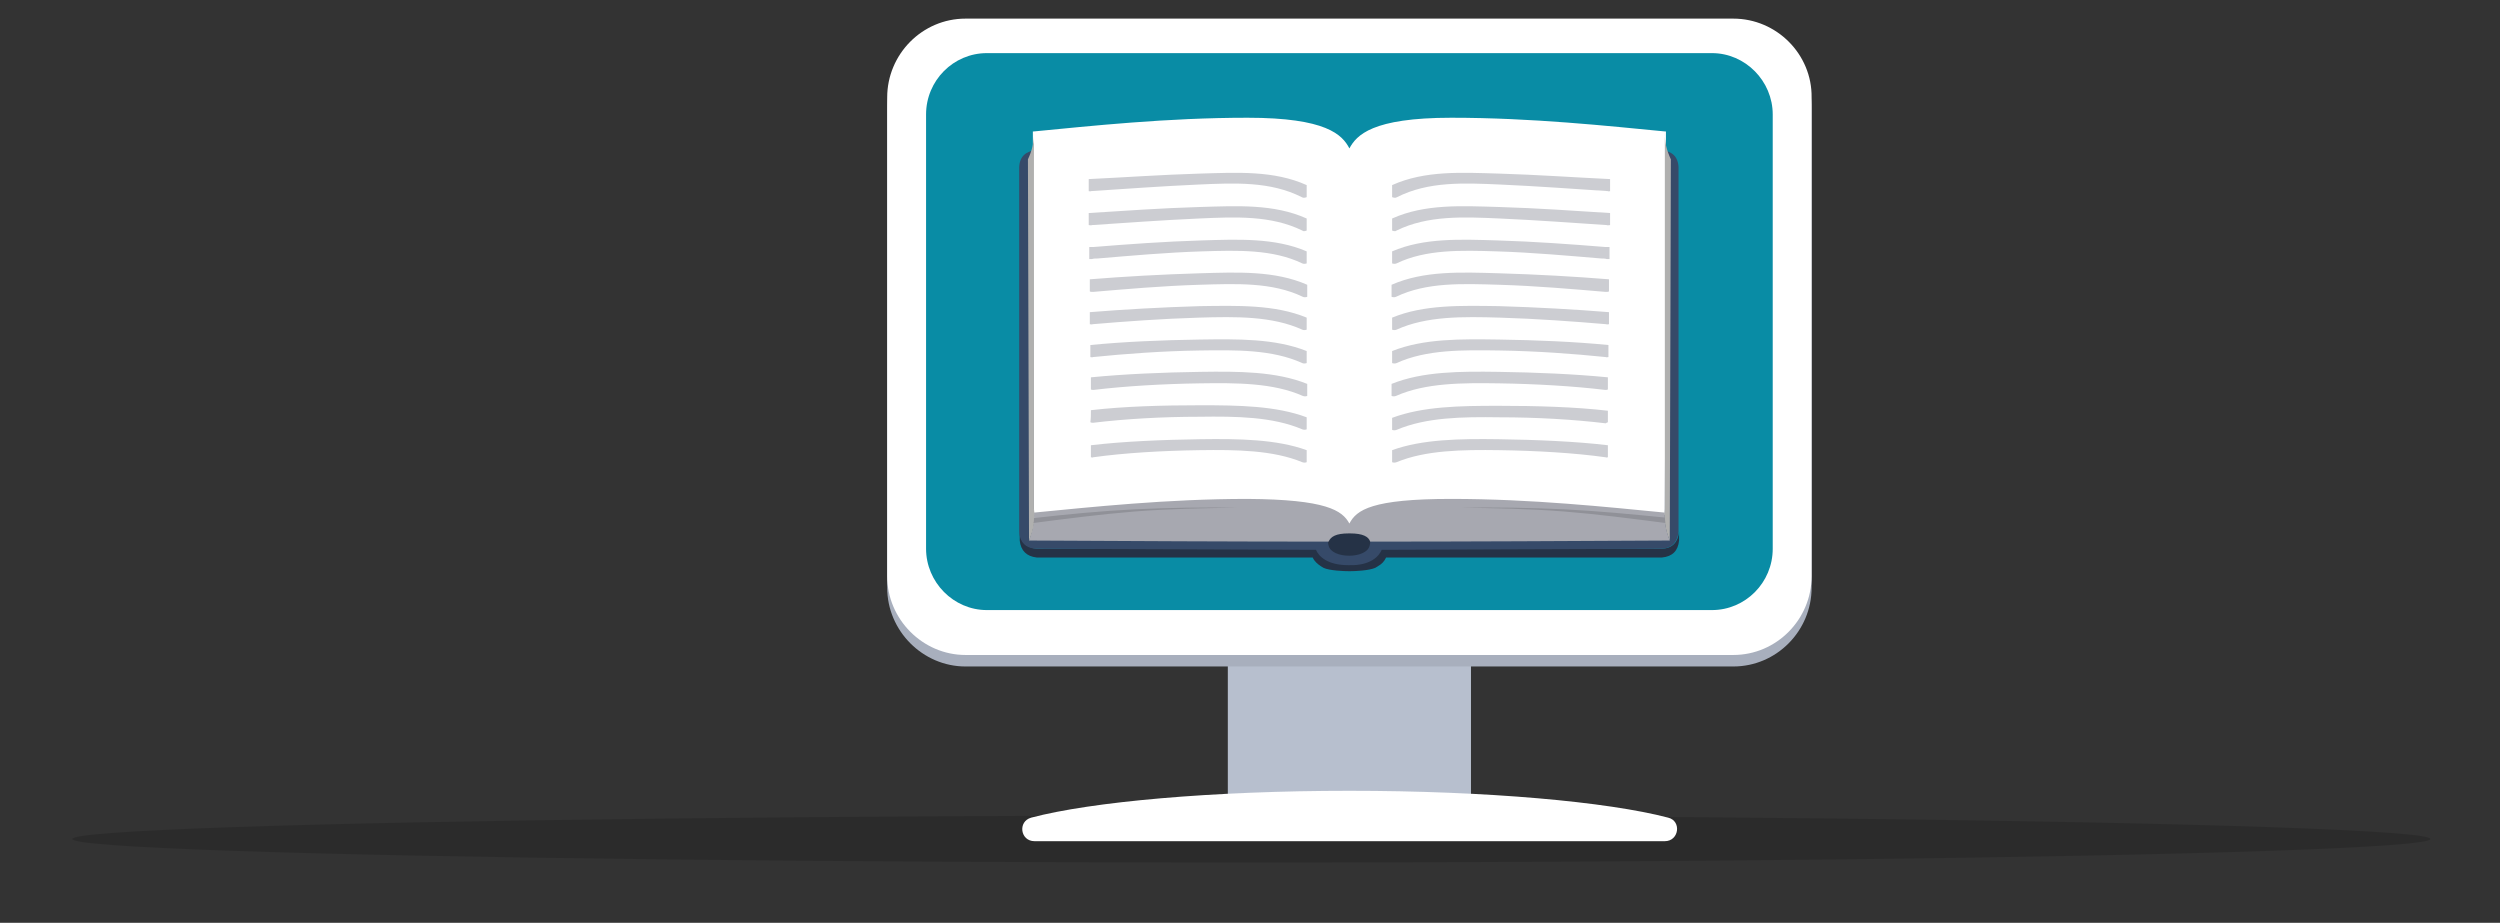
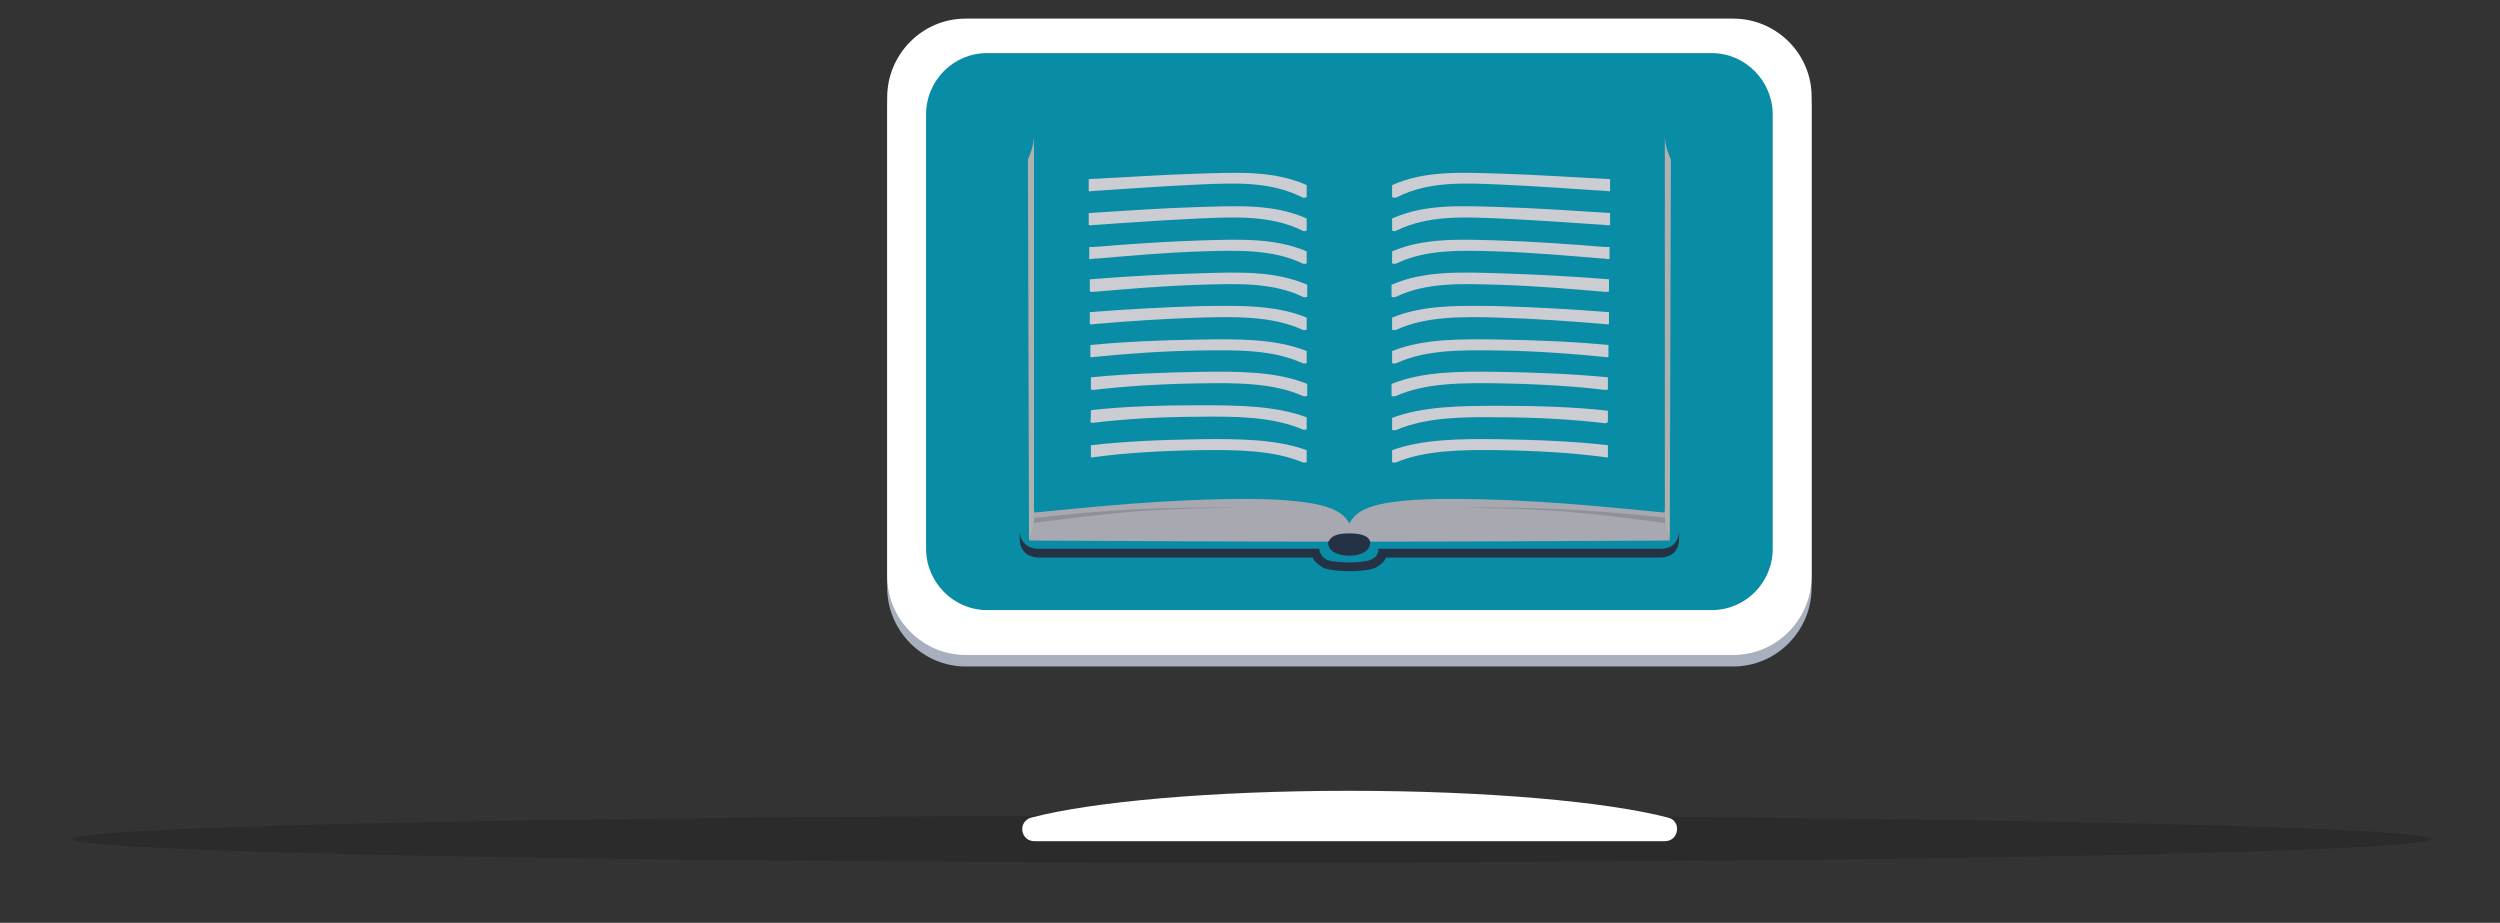
<svg xmlns="http://www.w3.org/2000/svg" version="1.1" id="Laag_1" x="0px" y="0px" viewBox="0 0 456.5 168.5" style="enable-background:new 0 0 456.5 168.5;" xml:space="preserve">
  <rect x="0" y="0" width="456.5" height="168.5" fill="#333333" stroke="none" />
  <style type="text/css">
	.st0{opacity:0.15;fill-rule:evenodd;clip-rule:evenodd;fill:#020203;}
	.st1{fill-rule:evenodd;clip-rule:evenodd;fill:#B7BFCE;}
	.st2{fill-rule:evenodd;clip-rule:evenodd;fill:#A8AFBD;}
	.st3{fill-rule:evenodd;clip-rule:evenodd;fill:#FFFFFF;}
	.st4{fill-rule:evenodd;clip-rule:evenodd;fill:#098CA5;}
	.st5{fill-rule:evenodd;clip-rule:evenodd;fill:#253246;}
	.st6{fill-rule:evenodd;clip-rule:evenodd;fill:#364A69;}
	.st7{fill-rule:evenodd;clip-rule:evenodd;fill:#CCCDD2;}
	.st8{fill-rule:evenodd;clip-rule:evenodd;fill:#A7A8B0;}
	.st9{fill-rule:evenodd;clip-rule:evenodd;fill:#B0B0AF;}
	.st10{fill-rule:evenodd;clip-rule:evenodd;fill:#909198;}
</style>
  <ellipse class="st0" cx="228.5" cy="153.2" rx="215.3" ry="4.3" />
  <g>
-     <path class="st1" d="M268.6,119.3h-44.4v25.8c6.9-0.4,14.4-0.5,22.2-0.5c7.8,0,15.3,0.2,22.2,0.5V119.3z" />
    <path class="st2" d="M316.5,5.5H176.3c-7.9,0-14.3,6.5-14.3,14.4v87.4c0,7.9,6.5,14.4,14.3,14.4h140.2c7.9,0,14.3-6.5,14.3-14.4   V19.8C330.9,11.9,324.4,5.5,316.5,5.5z" />
    <path class="st3" d="M316.5,3.4H176.3c-7.9,0-14.3,6.5-14.3,14.4v87.4c0,7.9,6.5,14.4,14.3,14.4h140.2c7.9,0,14.3-6.5,14.3-14.4   V17.8C330.9,9.9,324.4,3.4,316.5,3.4z" />
    <path class="st4" d="M312.6,9.7H180.2c-6.1,0-11.1,5-11.1,11.2v79.3c0,6.1,5,11.2,11.1,11.2h132.4c6.1,0,11.1-5,11.1-11.2V20.9   C323.7,14.8,318.7,9.7,312.6,9.7z" />
    <path class="st3" d="M246.4,144.4c-25.2,0-47.1,2-58.1,4.9c-2.5,0.7-2,4.3,0.6,4.3h115.1c2.6,0,3.1-3.7,0.6-4.3   C293.5,146.4,271.6,144.4,246.4,144.4z" />
    <g>
      <path class="st5" d="M186.2,98.7c0.2,1.9,1.3,2.9,3.1,3.1l49.1,0l1.3,0c0.3,0.7,0.9,1.2,1.5,1.6c0.2,0.1,0.3,0.2,0.5,0.3    c1.1,0.5,3.7,0.6,4.6,0.6h0l0.1,0l0.1,0h0c0.9,0,3.4-0.1,4.6-0.6c0.2-0.1,0.3-0.2,0.5-0.3c0.7-0.4,1.2-0.9,1.5-1.6l1.3,0l49.1,0    c1.9-0.2,2.9-1.2,3.1-3.1v-1.6c-0.2,1.9-1.2,3-3.1,3.1h-51.7h-0.1c0,1-0.5,1.6-1.2,1.9c0,0-0.1,0-0.1,0.1h0    c-0.9,0.4-3.2,0.5-4,0.5h0l0,0v0l-0.1,0l-0.1,0v0l0,0h0c-0.7,0-3.1-0.1-4-0.5h0c0,0-0.1,0-0.1-0.1c-0.6-0.3-1.1-1-1.2-1.9H241    h-51.7c-1.9-0.2-2.9-1.2-3.1-3.1V98.7z" />
-       <path class="st6" d="M246.3,27.4h0.1h57c1.8,0.2,3,1.1,3.1,3.1v66.6c-0.2,1.8-1.1,3-3.1,3.1l-51.1,0.2c-0.5,1.2-2.1,2.9-5.9,2.8    l-0.1,0l-0.1,0c-3.8,0-5.4-1.6-5.9-2.8l-51.1-0.2c-2-0.1-3-1.3-3.1-3.1V30.5c0.1-2,1.3-2.9,3.1-3.1H246.3z" />
      <path class="st5" d="M242.5,97.7L242.5,97.7c0,0.4,0,0.6,0,1c0,0.3,0,0.6,0.1,0.9c0.5,2.5,7,2.5,7.5,0c0.1-0.3,0.1-0.6,0.1-0.9    c0-0.4,0-0.6,0-1v0c0-0.1,0-0.2,0-0.3c-2.5-0.3-5.2-0.3-7.8,0C242.5,97.5,242.5,97.6,242.5,97.7z" />
-       <path class="st3" d="M246.5,96.1v-0.2c1.3-2.4,4.3-4.3,18.5-4.4c14.7,0,28.6,1.5,39,2.5l0.2-70l-0.2,0v0c-10.4-1-24.3-2.5-39-2.5    c-14.5,0-17.3,3.2-18.6,5.6c-1.3-2.5-4.2-5.6-18.6-5.6c-14.7,0-28.6,1.5-39,2.5v0l-0.2,0l0.2,70c10.4-1,24.3-2.5,39-2.5    c14.2,0,17.2,2,18.5,4.4v0.2l0.1-0.1L246.5,96.1z" />
      <path class="st7" d="M199.2,83.5c0-0.7,0-1.4,0-2.2c5.9-0.7,13-1,20-1.1c7-0.1,13.9,0,19.4,2c0,0.7,0,1.4,0,2.2    c-0.3,0.1-0.5,0.1-0.8,0c-5.3-2.2-12-2.3-18.8-2.2c-6.8,0.1-13.7,0.5-19.4,1.3C199.6,83.6,199.4,83.5,199.2,83.5L199.2,83.5z     M293.6,83.5c0-0.7,0-1.4,0-2.2c-5.9-0.7-13-1-20-1.1c-7-0.1-13.9,0-19.4,2c0,0.7,0,1.4,0,2.2c0.3,0.1,0.5,0.1,0.8,0    c5.3-2.2,12-2.3,18.8-2.2c6.8,0.1,13.7,0.5,19.4,1.3C293.3,83.6,293.4,83.5,293.6,83.5L293.6,83.5z M294,34.9c0-0.7,0-1.4,0-2.2    c-6.4-0.3-13.4-0.8-20.2-1c-6.9-0.2-13.6-0.6-19.6,2.1c0,0.7,0,1.5,0,2.2c0.3,0.1,0.6,0.2,0.9,0c5.7-2.9,12.2-2.6,18.9-2.3    c6.7,0.3,13.5,0.8,19.6,1.2C293.7,35,293.9,34.9,294,34.9L294,34.9z M294,41.1c0-0.7,0-1.4,0-2.2c-6.4-0.4-13.3-0.9-20.2-1.1    c-6.9-0.2-13.6-0.6-19.6,2.1c0,0.7,0,1.5,0,2.2c0.3,0.1,0.6,0.2,0.8,0c5.7-2.8,12.2-2.5,18.9-2.2c6.7,0.3,13.5,0.8,19.5,1.2    C293.6,41.2,293.8,41.1,294,41.1L294,41.1z M293.9,47.3c0-0.7,0-1.4,0-2.2c-0.3,0-0.5,0-0.8,0c-6.2-0.5-13-1-19.7-1.2    c-6.7-0.2-13.4-0.5-19.2,2c0,0.7,0,1.5,0,2.2c0.3,0.1,0.6,0.1,0.8,0c5.4-2.6,11.8-2.4,18.3-2.2c6.5,0.2,13.1,0.8,19.1,1.3    c0.3,0,0.7,0,1,0.1C293.6,47.3,293.7,47.3,293.9,47.3L293.9,47.3z M293.8,53.2c0-0.7,0-1.4,0-2.2c-6.2-0.5-13.2-0.9-20.1-1.1    c-6.9-0.2-13.7-0.5-19.6,2.1c0,0.7,0,1.5,0,2.2c0.3,0.1,0.6,0.1,0.8,0c5.6-2.7,12.2-2.4,18.9-2.2c6.7,0.2,13.5,0.8,19.4,1.3    C293.5,53.3,293.7,53.3,293.8,53.2L293.8,53.2z M293.8,59.2c0-0.7,0-1.4,0-2.2c-6.2-0.5-13.2-0.9-20.1-1.1    c-6.9-0.1-13.7-0.3-19.5,2.1c0,0.7,0,1.5,0,2.2c0.3,0.1,0.6,0.1,0.8,0c5.5-2.5,12.1-2.4,18.9-2.2c6.7,0.2,13.5,0.7,19.4,1.2    C293.4,59.3,293.6,59.2,293.8,59.2L293.8,59.2z M293.7,65.2c0-0.7,0-1.4,0-2.2c-6.1-0.6-13.1-0.9-20-1c-6.9-0.1-13.7-0.2-19.5,2.1    c0,0.7,0,1.5,0,2.2c0.3,0.1,0.6,0.1,0.8,0c5.5-2.5,12.1-2.4,18.8-2.3c6.7,0.1,13.5,0.6,19.4,1.2C293.4,65.3,293.5,65.2,293.7,65.2    L293.7,65.2z M293.6,71.1c0-0.7,0-1.4,0-2.2c-6.1-0.6-13.1-0.9-20-1c-6.9-0.1-13.8-0.1-19.5,2.2c0,0.7,0,1.5,0,2.2    c0.3,0.1,0.5,0.1,0.8,0c5.4-2.4,12.1-2.4,18.8-2.3c6.7,0.1,13.6,0.5,19.4,1.2C293.3,71.2,293.5,71.2,293.6,71.1L293.6,71.1z     M293.6,77.1c0-0.7,0-1.4,0-2.1c-6-0.7-13.1-0.9-20-0.9c-7,0-13.8,0.1-19.4,2.2c0,0.7,0,1.4,0,2.2c0.3,0.1,0.5,0.1,0.8,0    c5.4-2.3,12-2.4,18.8-2.3c6.8,0,13.6,0.4,19.4,1.1C293.3,77.2,293.4,77.2,293.6,77.1L293.6,77.1z M198.8,34.9c0-0.7,0-1.4,0-2.2    c6.4-0.3,13.4-0.8,20.2-1c6.9-0.2,13.6-0.6,19.6,2.1c0,0.7,0,1.5,0,2.2c-0.3,0.1-0.6,0.2-0.9,0c-5.7-2.9-12.2-2.6-18.9-2.3    c-6.7,0.3-13.5,0.8-19.6,1.2C199.1,35,199,34.9,198.8,34.9L198.8,34.9z M198.8,41.1c0-0.7,0-1.4,0-2.2c6.4-0.4,13.3-0.9,20.2-1.1    c6.9-0.2,13.6-0.6,19.6,2.1c0,0.7,0,1.5,0,2.2c-0.3,0.1-0.6,0.2-0.8,0c-5.7-2.8-12.2-2.5-18.9-2.2c-6.7,0.3-13.5,0.8-19.5,1.2    C199.2,41.2,199,41.1,198.8,41.1L198.8,41.1z M198.9,47.3c0-0.7,0-1.4,0-2.2c0.3,0,0.5,0,0.8,0c6.2-0.5,13-1,19.7-1.2    c6.7-0.2,13.4-0.5,19.2,2c0,0.7,0,1.5,0,2.2c-0.3,0.1-0.6,0.1-0.8,0c-5.4-2.6-11.8-2.4-18.3-2.2c-6.5,0.2-13.1,0.8-19.1,1.3    c-0.3,0-0.7,0-1,0.1C199.2,47.3,199.1,47.3,198.9,47.3L198.9,47.3z M199,53.2c0-0.7,0-1.4,0-2.2c6.2-0.5,13.2-0.9,20.1-1.1    c6.9-0.2,13.7-0.5,19.6,2.1c0,0.7,0,1.5,0,2.2c-0.3,0.1-0.6,0.1-0.8,0c-5.6-2.7-12.2-2.4-18.9-2.2c-6.7,0.2-13.5,0.8-19.4,1.3    C199.3,53.3,199.1,53.3,199,53.2L199,53.2z M199,59.2c0-0.7,0-1.4,0-2.2c6.2-0.5,13.2-0.9,20.1-1.1c6.9-0.1,13.7-0.3,19.5,2.1    c0,0.7,0,1.5,0,2.2c-0.3,0.1-0.6,0.1-0.8,0c-5.5-2.5-12.1-2.4-18.9-2.2c-6.7,0.2-13.5,0.7-19.4,1.2    C199.4,59.3,199.2,59.2,199,59.2L199,59.2z M199.1,65.2c0-0.7,0-1.4,0-2.2c6.1-0.6,13.1-0.9,20-1c6.9-0.1,13.7-0.2,19.5,2.1    c0,0.7,0,1.5,0,2.2c-0.3,0.1-0.6,0.1-0.8,0c-5.5-2.5-12.1-2.4-18.8-2.3c-6.7,0.1-13.5,0.6-19.4,1.2    C199.4,65.3,199.3,65.2,199.1,65.2L199.1,65.2z M199.2,71.1c0-0.7,0-1.4,0-2.2c6.1-0.6,13.1-0.9,20-1c6.9-0.1,13.8-0.1,19.5,2.2    c0,0.7,0,1.5,0,2.2c-0.3,0.1-0.5,0.1-0.8,0c-5.4-2.4-12.1-2.4-18.8-2.3c-6.7,0.1-13.6,0.5-19.4,1.2    C199.5,71.2,199.3,71.2,199.2,71.1L199.2,71.1z M199.2,74.9c6-0.7,13.1-0.9,20-0.9c7,0,13.8,0.1,19.4,2.2c0,0.7,0,1.4,0,2.2    c-0.3,0.1-0.5,0.1-0.8,0c-5.4-2.3-12-2.4-18.8-2.3c-6.8,0-13.6,0.4-19.4,1.1c-0.2,0-0.3,0-0.5-0.1    C199.2,76.4,199.2,75.7,199.2,74.9z" />
      <path class="st8" d="M227.8,91.1c-14.7,0-28.6,1.5-39,2.5c0.1,1.6-0.2,3.2-0.9,5.1c18.7,0.1,36.7,0.2,54.7,0.2l0,0    c0.4-0.9,1.3-1.5,3.7-1.5l0.1,0l0.1,0c2.4,0,3.4,0.6,3.7,1.5l0,0c17.9,0,35.9-0.1,54.7-0.2c-0.7-1.8-1-3.4-0.9-5.1    c-10.4-1-24.3-2.5-39-2.5c-14.5,0-17.3,2-18.6,4.5C245.1,93.2,242.2,91.2,227.8,91.1z" />
      <path class="st9" d="M187.9,98.7c0.8-1.9,1.2-3.8,0.9-5.8h0V29.1l0-5.1c0.1,1.9-0.4,3.6-1.1,5.1L187.9,98.7L187.9,98.7z M304,92.9    L304,92.9l0-63.8l0-5.1c-0.1,1.9,0.4,3.6,1.1,5.1l-0.2,69.6C304.1,96.8,303.8,94.9,304,92.9z" />
      <path class="st10" d="M188.8,94.6c6.1-0.7,12.3-1.3,18.4-1.6c6.3-0.3,12.6-0.4,18.9-0.3c-6.3,0.1-12.6,0.2-18.9,0.7    c-6.2,0.5-12.3,1.3-18.5,2.1C188.8,95.2,188.8,94.9,188.8,94.6L188.8,94.6z M285.6,93c-6.3-0.3-12.6-0.4-18.9-0.3    c6.3,0.1,12.6,0.2,18.9,0.7c6.2,0.5,12.3,1.3,18.5,2.1c0-0.3-0.1-0.7-0.1-1C297.9,93.9,291.7,93.3,285.6,93z" />
    </g>
  </g>
</svg>